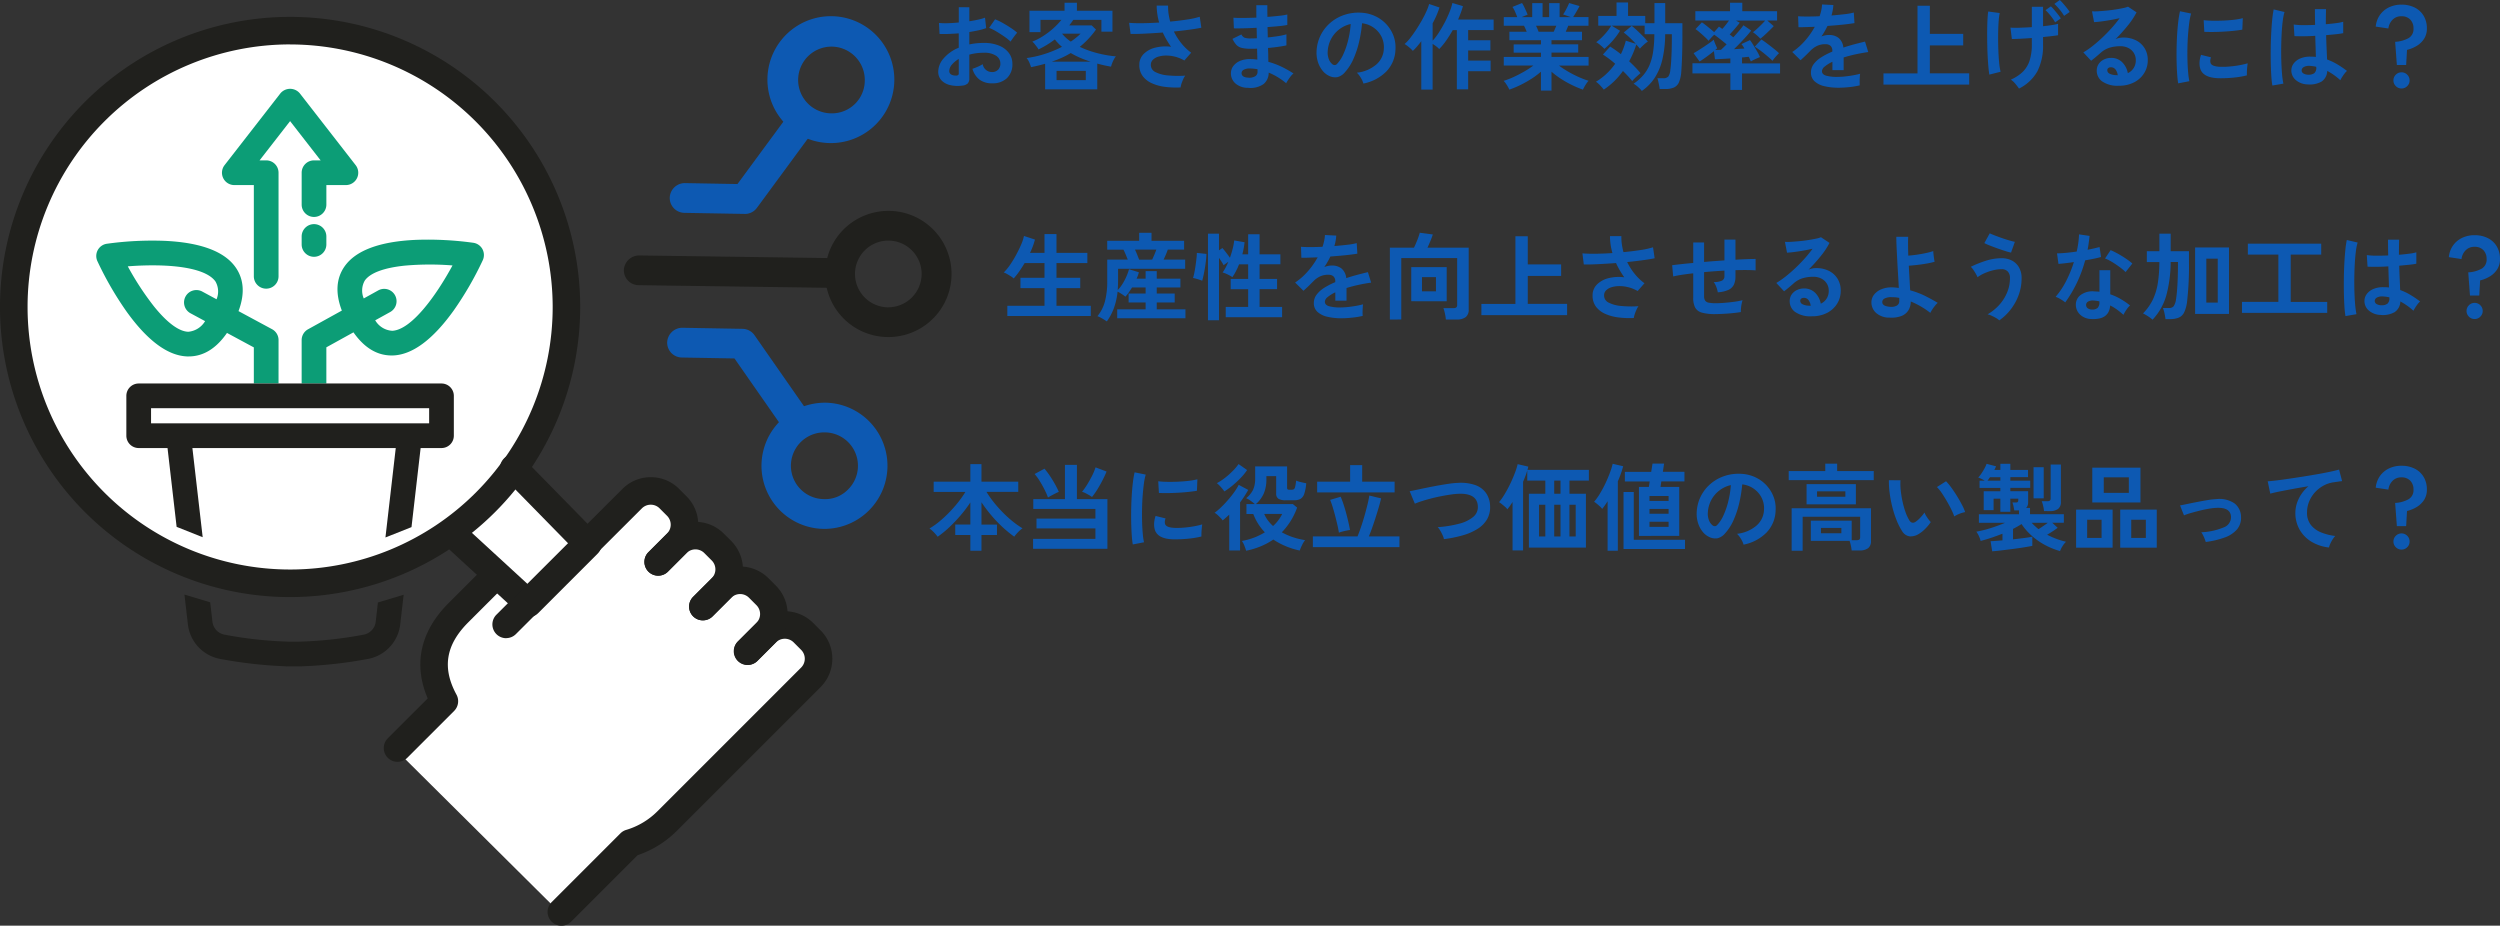
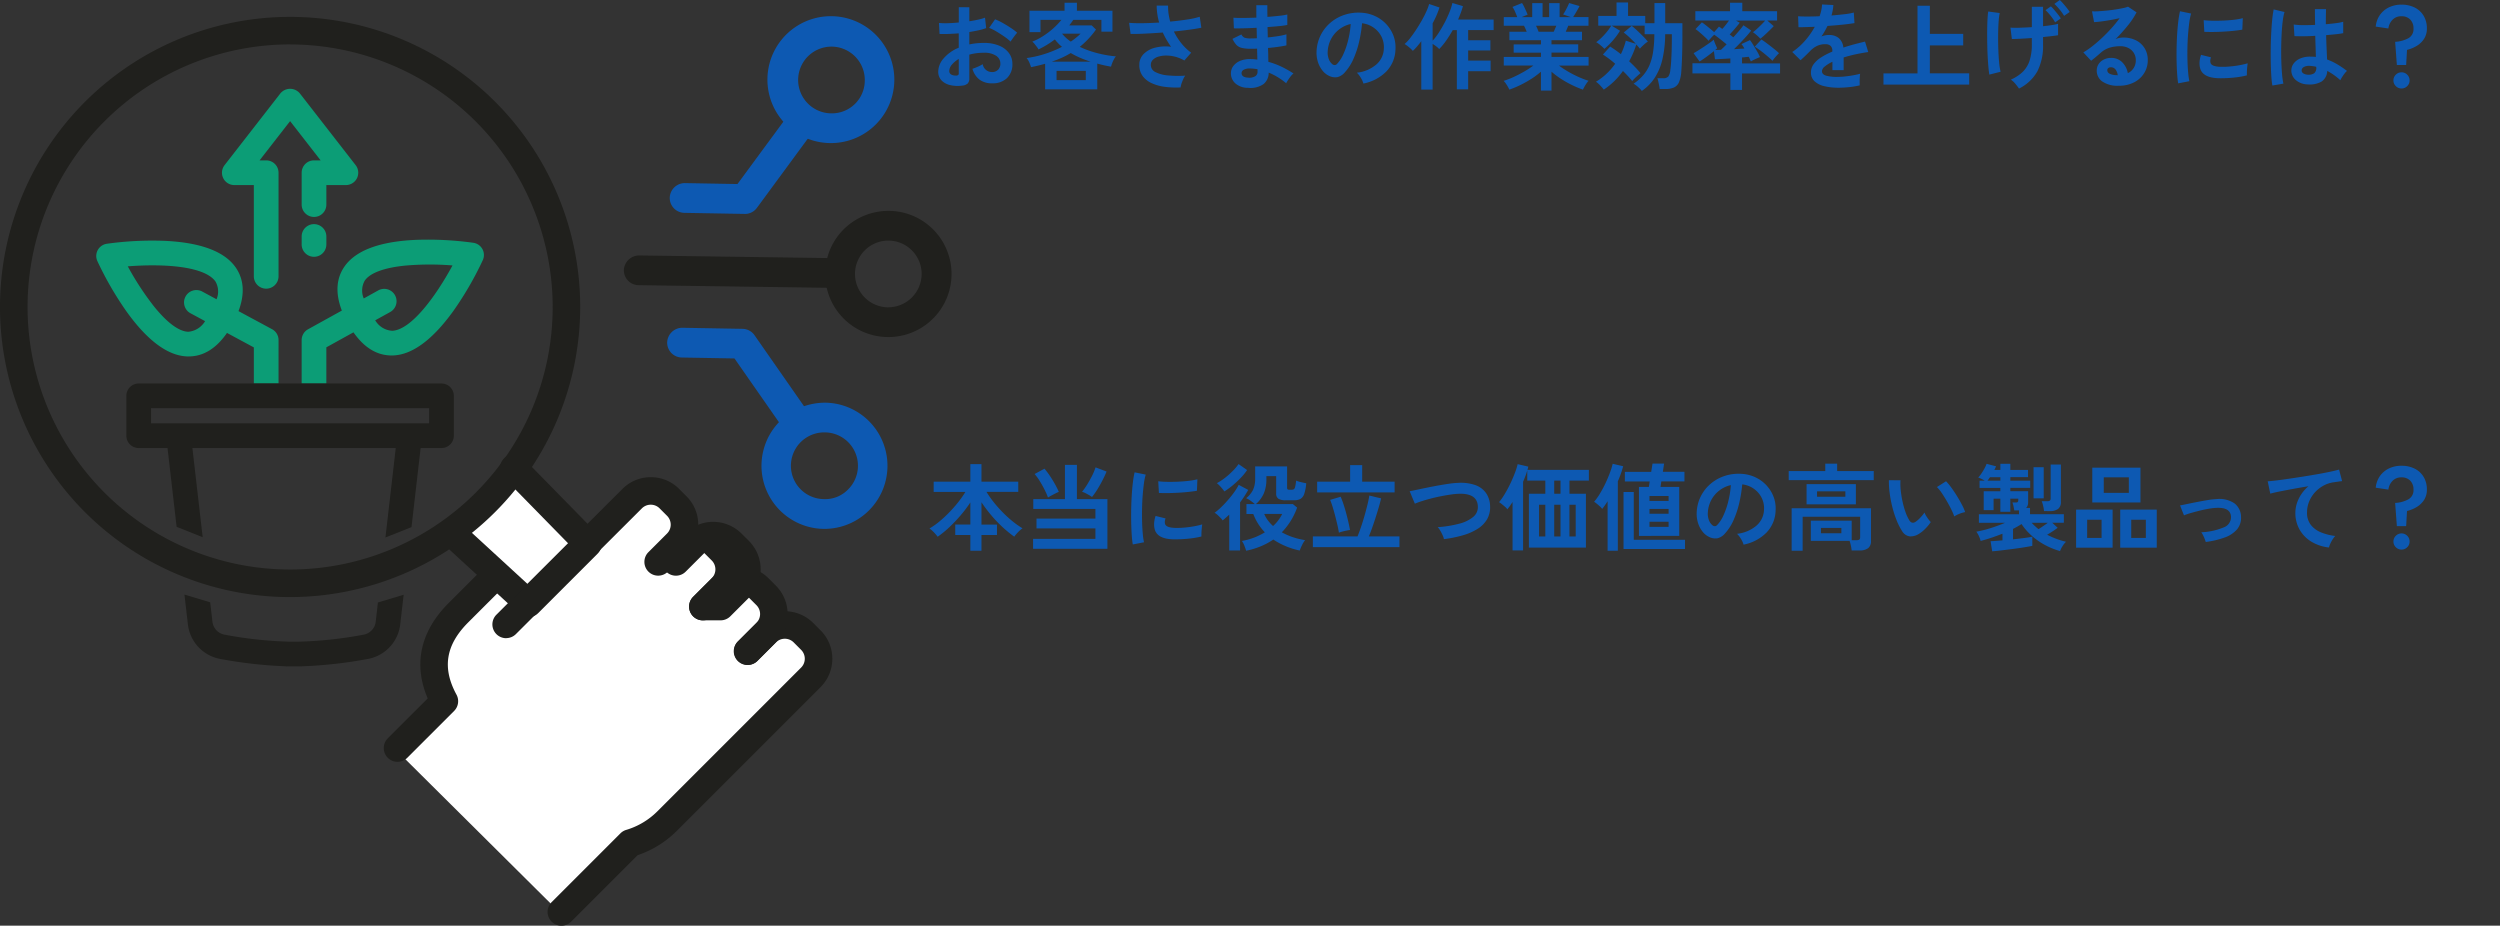
<svg xmlns="http://www.w3.org/2000/svg" width="341.971" height="126.622" viewBox="0 0 341.971 126.622">
  <rect x="0" y="0" width="341.971" height="126.622" fill="#333333" stroke="none" />
  <defs>
    <clipPath id="clip-path">
      <rect id="長方形_8526" data-name="長方形 8526" width="44.801" height="70.034" fill="none" />
    </clipPath>
  </defs>
  <g id="グループ_8330" data-name="グループ 8330" transform="translate(-15 -4238.229)">
    <path id="パス_57994" data-name="パス 57994" d="M4.615.4a4.443,4.443,0,0,1-1.7-.085A2.313,2.313,0,0,1,1.755-.351a1.7,1.7,0,0,1-.416-1.17,2.812,2.812,0,0,1,.748-1.814A5.379,5.379,0,0,1,4.147-4.784V-6.747q-.715.052-1.385.078t-1.242,0l-.078-1.5a9.38,9.38,0,0,0,1.209.033q.715-.019,1.5-.1v-2.093l1.443.013V-8.4q.65-.1,1.216-.227a6.243,6.243,0,0,0,.93-.267l.156,1.43a7.807,7.807,0,0,1-1.053.3q-.6.13-1.248.234v1.7a8.029,8.029,0,0,1,.949-.156,9.812,9.812,0,0,1,1.027-.052,5.294,5.294,0,0,1,2.126.384,3.1,3.1,0,0,1,1.332,1.027,2.451,2.451,0,0,1,.455,1.45,2.576,2.576,0,0,1-.754,1.963,2.8,2.8,0,0,1-2.041.7A2.769,2.769,0,0,1,7-.41,2.767,2.767,0,0,1,6.019-1.9a6.781,6.781,0,0,0,.728-.28,4.265,4.265,0,0,0,.676-.357A1.273,1.273,0,0,0,8.671-1.456a1.113,1.113,0,0,0,.871-.331,1.187,1.187,0,0,0,.3-.826,1.272,1.272,0,0,0-.572-1.059,2.878,2.878,0,0,0-1.716-.422,7.209,7.209,0,0,0-1.963.26V-.6a.985.985,0,0,1-.221.708A1.246,1.246,0,0,1,4.615.4Zm6.617-6.019a6.273,6.273,0,0,0-.845-.682Q9.854-6.669,9.3-7a6.7,6.7,0,0,0-1-.5l.819-1.17a8.336,8.336,0,0,1,1.027.494q.559.312,1.092.663a7.768,7.768,0,0,1,.9.676q-.13.143-.319.39t-.351.481Q11.3-5.733,11.232-5.616ZM3.679-.975a.667.667,0,0,0,.358-.052.248.248,0,0,0,.111-.234V-3.25a3.685,3.685,0,0,0-.949.793,1.357,1.357,0,0,0-.351.858.522.522,0,0,0,.221.455A1.111,1.111,0,0,0,3.679-.975ZM15.964.91v-3.5q-.455.13-.943.247t-.981.221q-.091-.286-.24-.637a2.369,2.369,0,0,0-.371-.611,14.166,14.166,0,0,0,2.516-.572,15.312,15.312,0,0,0,2.32-.962,6.345,6.345,0,0,1-.975-1.014A12.747,12.747,0,0,1,15.054-4.55a2.389,2.389,0,0,0-.214-.332q-.15-.2-.319-.41a2.279,2.279,0,0,0-.312-.325,8.543,8.543,0,0,0,1.541-.8,10.939,10.939,0,0,0,1.378-1.06,9.233,9.233,0,0,0,1.059-1.118h-2.86v1.677H13.819V-9.841h4.8v-1.092h1.69v1.092h4.862v2.86H23.66V-8.593H19.812q-.13.2-.267.384t-.28.371h3.068l.585.572A11.894,11.894,0,0,1,20.7-4.9a13.583,13.583,0,0,0,2.425.865,15.393,15.393,0,0,0,2.515.435,2.016,2.016,0,0,0-.267.4,4.452,4.452,0,0,0-.24.526,4.325,4.325,0,0,0-.156.481q-.468-.078-.936-.182t-.949-.234V.91Zm1.56-1.261h4V-1.612h-4Zm-.663-2.522h5.33a14.7,14.7,0,0,1-1.4-.514,11.171,11.171,0,0,1-1.326-.67,11.375,11.375,0,0,1-1.248.657A14.351,14.351,0,0,1,16.861-2.873Zm2.613-2.743q.377-.26.715-.533a7.91,7.91,0,0,0,.624-.559H18.278A5.614,5.614,0,0,0,19.474-5.616ZM34.489.65A12.156,12.156,0,0,1,32.37.572,6.2,6.2,0,0,1,30.563.078,3.188,3.188,0,0,1,29.309-.9a2.48,2.48,0,0,1-.462-1.528,2.058,2.058,0,0,1,.585-1.488,3.345,3.345,0,0,1,1.573-.871,5.731,5.731,0,0,1,2.184-.124q-.325-.455-.611-.943a10.525,10.525,0,0,1-.52-1.007q-1.248.091-2.418.149t-1.989.045l-.2-1.521q.715.065,1.814.052t2.294-.091a8.5,8.5,0,0,1-.338-2.314h1.56a6.7,6.7,0,0,0,.065,1.1,9.087,9.087,0,0,0,.221,1.085q1.248-.117,2.334-.286a10.986,10.986,0,0,0,1.709-.377l.221,1.5q-.611.13-1.605.266t-2.152.254a8.542,8.542,0,0,0,.995,1.579,7.074,7.074,0,0,0,1.371,1.319l-.936,1.066A4.986,4.986,0,0,0,32.6-3.711a3.8,3.8,0,0,0-1.1.136,1.829,1.829,0,0,0-.787.429.959.959,0,0,0-.292.715,1.073,1.073,0,0,0,.63.981,4.561,4.561,0,0,0,1.7.455,14.683,14.683,0,0,0,2.372.032,2.748,2.748,0,0,0-.279.5,6.177,6.177,0,0,0-.234.6A2.818,2.818,0,0,0,34.489.65Zm9.2.052A2.553,2.553,0,0,1,41.977.091a1.822,1.822,0,0,1-.6-1.417,1.631,1.631,0,0,1,.364-1,2.285,2.285,0,0,1,.975-.689,3.448,3.448,0,0,1,1.443-.208q.221,0,.423.02t.41.046l-.039-1.5q-.221.013-.448.013h-.449a4.824,4.824,0,0,1-1.229-.123,1.467,1.467,0,0,1-.715-.416,3.611,3.611,0,0,1-.527-.812L42.809-6.6a.884.884,0,0,0,.429.448,2.554,2.554,0,0,0,.845.1q.2,0,.41-.007t.436-.019q-.013-.351-.02-.715t-.02-.715q-.949.052-1.794.071t-1.313.006l-.065-1.456q.455.039,1.313.033T44.863-8.9q-.013-.468-.013-.9V-10.6h1.508v.754q0,.4.013.845.884-.065,1.625-.149a8.694,8.694,0,0,0,1.092-.176v1.43A9.919,9.919,0,0,1,48-7.741q-.734.072-1.618.137.013.351.02.708t.02.708q.767-.078,1.456-.188a7.653,7.653,0,0,0,1.092-.24V-5.1q-.481.1-1.138.195t-1.384.156q.026.52.032,1t.02.9a10.351,10.351,0,0,1,1.82.676,14.4,14.4,0,0,1,1.612.91,2.26,2.26,0,0,0-.37.383q-.2.254-.37.514a4.7,4.7,0,0,0-.26.442A8.94,8.94,0,0,0,46.54-1.378,1.986,1.986,0,0,1,45.857.176,3.111,3.111,0,0,1,43.693.7Zm.052-1.391a1.564,1.564,0,0,0,.975-.2.693.693,0,0,0,.3-.585v-.364q-.273-.052-.54-.078t-.527-.026a1.559,1.559,0,0,0-.832.182.523.523,0,0,0-.286.442Q42.835-.728,43.745-.689ZM59.5.117a2.5,2.5,0,0,0-.195-.494,4.238,4.238,0,0,0-.332-.553,2.8,2.8,0,0,0-.37-.435,4.891,4.891,0,0,0,2.71-1.164,3,3,0,0,0,.981-2.1,3.2,3.2,0,0,0-.351-1.716,3.354,3.354,0,0,0-1.1-1.222,3.349,3.349,0,0,0-1.528-.559,18.23,18.23,0,0,1-.39,2.47,12.936,12.936,0,0,1-.773,2.366,6.824,6.824,0,0,1-1.19,1.872,1.97,1.97,0,0,1-1.034.663A1.854,1.854,0,0,1,54.873-.9a2.529,2.529,0,0,1-.962-.741,3.583,3.583,0,0,1-.637-1.2,4.2,4.2,0,0,1-.182-1.488,5.421,5.421,0,0,1,.559-2.165,5.44,5.44,0,0,1,1.326-1.7,5.691,5.691,0,0,1,1.911-1.079,6.118,6.118,0,0,1,2.3-.3,5.174,5.174,0,0,1,1.859.442,4.848,4.848,0,0,1,1.528,1.073,4.839,4.839,0,0,1,1.014,1.58,4.5,4.5,0,0,1,.292,1.963,4.483,4.483,0,0,1-1.248,2.984A6.055,6.055,0,0,1,59.5.117ZM55.276-2.509a.5.5,0,0,0,.3.1.449.449,0,0,0,.312-.156,4.588,4.588,0,0,0,.864-1.326,10.779,10.779,0,0,0,.663-1.937,12.885,12.885,0,0,0,.344-2.2,4.011,4.011,0,0,0-1.592.754,4.026,4.026,0,0,0-1.1,1.319,4.13,4.13,0,0,0-.455,1.7,2.449,2.449,0,0,0,.163,1.059A1.6,1.6,0,0,0,55.276-2.509ZM67.418.949v-6.63q-.286.39-.578.728a6.981,6.981,0,0,1-.578.6,5.142,5.142,0,0,0-.533-.507,4.167,4.167,0,0,0-.6-.429A5.324,5.324,0,0,0,65.9-6.11q.41-.52.819-1.15T67.5-8.541q.364-.65.624-1.235a6.577,6.577,0,0,0,.364-.988l1.417.481a12.521,12.521,0,0,1-.936,2.158v2.379a7.677,7.677,0,0,0,.858-1.125q.429-.67.813-1.4A15.113,15.113,0,0,0,71.292-9.7a7.339,7.339,0,0,0,.377-1.2l1.443.429q-.117.442-.286.9t-.377.929h4.862v1.443H73.827V-5.8h3.042v1.391H73.827v1.391H76.9v1.443H73.827V.91H72.28v-8.1h-.559q-.429.754-.9,1.43A8.71,8.71,0,0,1,69.862-4.6a2.493,2.493,0,0,0-.39-.358,5.5,5.5,0,0,0-.507-.344V.949Zm16.367.13V-1.508a10.363,10.363,0,0,1-1.32.988,15.187,15.187,0,0,1-1.508.845,12.889,12.889,0,0,1-1.5.624,3.587,3.587,0,0,0-.195-.384q-.13-.227-.286-.455a2.056,2.056,0,0,0-.3-.358,11.3,11.3,0,0,0,1.365-.527q.728-.332,1.437-.741a13.135,13.135,0,0,0,1.268-.826H78.7V-3.523h5.083v-.585H80.054V-5.239h3.731v-.572H79.469V-6.968h2.366q-.091-.221-.182-.436a2.873,2.873,0,0,0-.195-.383H78.7V-8.97h1.846q-.13-.338-.305-.741a3.385,3.385,0,0,0-.357-.65l1.313-.533a4.424,4.424,0,0,1,.28.5q.149.305.28.6t.208.487l-.819.338h1.443v-1.911h1.417V-8.97h.9v-1.911h1.43V-8.97h1.534l-1.053-.364a5.075,5.075,0,0,0,.293-.474q.162-.293.312-.6a5.045,5.045,0,0,0,.215-.488l1.43.416q-.117.221-.286.52t-.331.565q-.163.266-.267.422h2.106v1.183H87.516q-.169.442-.338.819H89.4v1.157H85.228v.572h3.653v1.131H85.228v.585H90.3V-2.34H86.242a13.552,13.552,0,0,0,1.261.826,14.857,14.857,0,0,0,1.43.735A11.963,11.963,0,0,0,90.3-.26,2.56,2.56,0,0,0,90.012.1q-.156.228-.286.462a4.04,4.04,0,0,0-.195.39A13.711,13.711,0,0,1,88.049.331a14.122,14.122,0,0,1-1.495-.839A11.464,11.464,0,0,1,85.228-1.5V1.079ZM83.46-6.968h2.067q.091-.182.182-.4t.182-.422H83.109q.1.208.195.429T83.46-6.968Zm14.118,8.1A2.242,2.242,0,0,0,97.272.78q-.2-.195-.423-.37a2.374,2.374,0,0,0-.4-.266,6.8,6.8,0,0,0,1.32-1.157,5.27,5.27,0,0,0,.871-1.41,7.613,7.613,0,0,0,.488-1.813,17.213,17.213,0,0,0,.169-2.392H97.968V-7.8H93.457l1.144.7a10.339,10.339,0,0,1-.962,1.307,9.04,9.04,0,0,1-1.183,1.163,4.543,4.543,0,0,0-.514-.481,4.024,4.024,0,0,0-.6-.429,6.431,6.431,0,0,0,.761-.65,9.431,9.431,0,0,0,.741-.819,6.221,6.221,0,0,0,.552-.793H91.624V-9.126h2.5v-1.846h1.573v1.846h2.353v.988h1.261v-2.756h1.469v2.756h2.353V-6.4q0,1.534-.046,2.834t-.11,2.08a4.44,4.44,0,0,1-.312,1.423,1.387,1.387,0,0,1-.689.721,2.9,2.9,0,0,1-1.2.208h-.754Q100,.624,99.938.325t-.117-.553a2.788,2.788,0,0,0-.111-.383h.793a.86.86,0,0,0,.709-.24,1.838,1.838,0,0,0,.266-.864q.065-.429.111-1.112t.072-1.527q.026-.845.026-1.755v-.52h-.91a15.492,15.492,0,0,1-.39,3.477,7.89,7.89,0,0,1-1.06,2.516A6.587,6.587,0,0,1,97.578,1.131Zm-5.2-.182A5.488,5.488,0,0,0,91.9.39a3.544,3.544,0,0,0-.592-.52,8.147,8.147,0,0,0,1.43-1.079,9.1,9.1,0,0,0,1.2-1.378,13.889,13.889,0,0,0-1.677-1.261l.988-1.092q.338.208.715.475t.754.565a9.849,9.849,0,0,0,.39-.917,9.168,9.168,0,0,0,.286-.929l1.365.429q-.377-.416-.826-.839a10.341,10.341,0,0,0-.826-.708l1.092-.91q.351.273.767.663t.806.786a9.049,9.049,0,0,1,.637.708,3.584,3.584,0,0,0-.559.429q-.3.273-.533.533-.195-.247-.494-.572a11.582,11.582,0,0,1-.429,1.177q-.247.578-.546,1.125.455.416.852.832t.7.793q-.234.195-.585.514a4.895,4.895,0,0,0-.546.565A16.021,16.021,0,0,0,95-1.6,9.906,9.906,0,0,1,92.378.949Zm17.316.039V-1.274h-5.187V-2.652h5.187v-.663l-1.235.072q-.572.033-.871.045l-.143-1.118q-.468.377-1.027.786t-.936.63l-.819-1.131q.234-.13.6-.358t.78-.5q.41-.273.78-.533t.6-.455a3.389,3.389,0,0,0,.13.39q.091.234.189.449t.149.332a2.546,2.546,0,0,1-.273.234q.156,0,.357-.006t.436-.019q.156-.143.351-.332t.416-.41q-.377-.325-.858-.7t-.832-.624a4.693,4.693,0,0,0-.416.416q-.221.247-.364.416a6.589,6.589,0,0,0-.553-.565q-.332-.306-.656-.585a6.755,6.755,0,0,0-.572-.449l.871-.923q.221.143.52.377t.611.494q.312.26.546.468l.663-.754q.1.065.214.143l.241.169q.208-.221.455-.533t.455-.611h-4.6V-9.776h4.745v-1.157h1.677v1.157h4.758V-8.5h-1.339l.884.767q-.221.234-.552.559t-.67.637q-.338.312-.611.52a5.191,5.191,0,0,0-.488-.475,4.828,4.828,0,0,0-.526-.41,6.322,6.322,0,0,0,.552-.461q.319-.292.624-.6t.5-.533h-4l.52.3q-.156.2-.4.494t-.507.591q-.26.293-.468.514.143.1.267.208t.228.182q.455-.494.839-.949t.552-.7l1.053.728q-.234.312-.624.748t-.845.91q-.455.474-.884.891l.754-.052q.364-.026.676-.039-.1-.182-.208-.344a2.254,2.254,0,0,0-.2-.266l1.17-.546a7.61,7.61,0,0,1,.448.669q.266.435.527.884a6.152,6.152,0,0,1,.39.773q-.143.052-.39.163t-.488.227a2.83,2.83,0,0,0-.37.208q-.052-.117-.123-.286t-.162-.351q-.182.013-.423.039l-.5.052v.806h5.2v1.378h-5.2V.988Zm5.759-3.978a6.5,6.5,0,0,0-.475-.448q-.306-.266-.657-.553t-.7-.533q-.345-.247-.591-.4l.91-.988q.377.247.845.6t.9.7a8.484,8.484,0,0,1,.663.578q-.182.169-.468.494A4.933,4.933,0,0,0,115.453-2.99ZM124.488.689a8.182,8.182,0,0,1-1.924-.208,2.962,2.962,0,0,1-1.352-.669,1.586,1.586,0,0,1-.494-1.216,1.878,1.878,0,0,1,.377-1.138,3.8,3.8,0,0,1,1.04-.936,9.8,9.8,0,0,1,1.508-.773v-.1a.881.881,0,0,0-.228-.669.913.913,0,0,0-.578-.24,2.685,2.685,0,0,0-1.144.169,3.067,3.067,0,0,0-1.079.754q-.156.156-.4.4t-.494.474q-.247.234-.429.39L118.157-4.2a8.642,8.642,0,0,0,1.716-1.508,10.458,10.458,0,0,0,1.365-1.937l-1.326.045q-.6.02-.9.007l-.052-1.495q.442.039,1.229.039t1.71-.039a5.835,5.835,0,0,0,.338-1.612l1.547.078a6.238,6.238,0,0,1-.26,1.43q.962-.078,1.787-.175a8.153,8.153,0,0,0,1.268-.227l.091,1.443q-.364.065-.949.136t-1.294.137q-.708.065-1.449.117-.169.364-.384.735t-.448.708a2.814,2.814,0,0,1,1.053-.208,2.065,2.065,0,0,1,1.293.4,1.924,1.924,0,0,1,.657,1.326q.728-.247,1.489-.449t1.476-.371l.442,1.43q-.91.13-1.768.318t-1.6.423v1.729h-1.534V-2.86a4.859,4.859,0,0,0-1.04.643.893.893,0,0,0-.39.631q0,.442.533.617a5.573,5.573,0,0,0,1.625.176,9.535,9.535,0,0,0,.994-.058q.552-.059,1.1-.156t.969-.214q-.026.169-.046.488t-.02.63q0,.312.013.468a10.894,10.894,0,0,1-1.43.24A14.036,14.036,0,0,1,124.488.689ZM130.637.26V-1.274h4.654V-10.53h1.69v3.848h4.563V-5.1h-4.563v3.822h5.382V.26Zm18.538.546q-.234-.338-.507-.669a2.717,2.717,0,0,0-.611-.553,5.564,5.564,0,0,0,1.618-1.053A3.785,3.785,0,0,0,150.618-3a7.015,7.015,0,0,0,.312-2.242V-6.11q-.858.065-1.605.1t-1.124.039l-.195-1.56a11.45,11.45,0,0,0,1.261.013q.793-.026,1.664-.078v-2.782h1.534v2.652q.65-.065,1.189-.15a7.829,7.829,0,0,0,.865-.175v1.56q-.3.052-.845.117t-1.209.13v1a7.737,7.737,0,0,1-.773,3.685A5.85,5.85,0,0,1,149.175.806Zm-4.056-1.911q-.078-.455-.137-1.138t-.1-1.5q-.039-.819-.052-1.69t-.006-1.69q.006-.819.039-1.495t.1-1.118l1.573.208a9.563,9.563,0,0,0-.156,1.306q-.052.812-.059,1.774t.026,1.917q.033.956.11,1.755a9.57,9.57,0,0,0,.2,1.28Zm9-7.15a6.857,6.857,0,0,0-.618-.9,6.821,6.821,0,0,0-.7-.767l.741-.52a5.964,5.964,0,0,1,.449.481q.266.312.52.63a4.9,4.9,0,0,1,.383.539Zm1.222-.884a6,6,0,0,0-.624-.884,7.873,7.873,0,0,0-.7-.754l.741-.533a6.494,6.494,0,0,1,.449.474q.266.306.52.624a4.9,4.9,0,0,1,.383.54ZM162.851.416a3.667,3.667,0,0,1-2.3-.592,1.793,1.793,0,0,1-.741-1.449,1.613,1.613,0,0,1,.273-.949,1.833,1.833,0,0,1,.715-.6,2.145,2.145,0,0,1,.949-.215,2.088,2.088,0,0,1,1.553.6,2.8,2.8,0,0,1,.76,1.482,1.879,1.879,0,0,0,.786-.676,1.913,1.913,0,0,0,.306-1.092,1.844,1.844,0,0,0-.26-.975,1.864,1.864,0,0,0-.734-.682,2.3,2.3,0,0,0-1.1-.254,4.939,4.939,0,0,0-1.515.208,3.286,3.286,0,0,0-1.163.663q-.234.208-.617.533T159.042-3l-1.066-1.144a10.821,10.821,0,0,0,1.248-.858q.663-.52,1.339-1.157t1.287-1.319a16.933,16.933,0,0,0,1.092-1.346q-.559.13-1.215.247t-1.261.195q-.6.078-1.02.1l-.286-1.482a6.671,6.671,0,0,0,.878-.007q.526-.032,1.137-.091t1.189-.15q.578-.091,1.04-.188a3.328,3.328,0,0,0,.682-.2l1.17.78a10.5,10.5,0,0,1-1.215,1.826,23.6,23.6,0,0,1-1.658,1.839,2.279,2.279,0,0,1,.494-.162,2.54,2.54,0,0,1,.533-.058,3.828,3.828,0,0,1,1.781.39A2.907,2.907,0,0,1,166.367-4.7a3.056,3.056,0,0,1,.423,1.618,3.309,3.309,0,0,1-.487,1.768,3.481,3.481,0,0,1-1.372,1.261A4.385,4.385,0,0,1,162.851.416Zm-.169-1.43a1.566,1.566,0,0,0-.306-.793.77.77,0,0,0-.63-.3.581.581,0,0,0-.351.1.361.361,0,0,0-.143.312.53.53,0,0,0,.292.455,2.107,2.107,0,0,0,.982.208.245.245,0,0,0,.078.013ZM170.95.091q-.091-.533-.143-1.307t-.072-1.69q-.02-.917,0-1.891t.078-1.9q.058-.929.156-1.722a13.179,13.179,0,0,1,.228-1.352l1.521.312a8.111,8.111,0,0,0-.247,1.215q-.1.748-.169,1.638t-.085,1.826q-.02.936.007,1.82t.091,1.6a8.659,8.659,0,0,0,.169,1.157Zm5.525-.7q-2.249-.065-2.548-1.469a2.812,2.812,0,0,1-.052-.78,3.855,3.855,0,0,1,.2-.949l1.365.338a1.437,1.437,0,0,0-.1.442,1,1,0,0,0,.046.351q.169.468,1.378.507a11.516,11.516,0,0,0,1.255-.046q.67-.058,1.313-.175a10.714,10.714,0,0,0,1.124-.26q-.026.182-.059.494t-.046.63q-.013.318,0,.526a11.112,11.112,0,0,1-1.307.247q-.7.091-1.365.123T176.475-.611Zm-1.95-6.344-.091-1.6a11.018,11.018,0,0,0,1.209.078q.715.013,1.488-.02t1.482-.117a8.072,8.072,0,0,0,1.176-.215l-.065,1.573q-.52.091-1.209.163t-1.424.11q-.735.039-1.4.045T174.525-6.955ZM188.656.234a2.554,2.554,0,0,1-1.625-.6,1.7,1.7,0,0,1-.6-1.352,1.584,1.584,0,0,1,.325-.916,2.151,2.151,0,0,1,.884-.676,3.352,3.352,0,0,1,1.365-.253,7.338,7.338,0,0,1,.78.039q-.013-.572-.039-1.3T189.7-6.409q-.806.052-1.56.058t-1.287-.019l-.1-1.586a8.691,8.691,0,0,0,1.268.084q.787.006,1.658-.032-.013-.52-.02-1.06t-.007-1.1h1.521q-.013.494-.02,1.014t-.006,1.053q.78-.065,1.417-.149a5.938,5.938,0,0,0,.962-.188v1.56a9.788,9.788,0,0,1-.988.143q-.624.065-1.352.13.026.949.065,1.813t.065,1.515a7.975,7.975,0,0,1,1.4.663,14.257,14.257,0,0,1,1.326.9,2.319,2.319,0,0,0-.331.357,5.326,5.326,0,0,0-.344.494,4.216,4.216,0,0,0-.234.423,8.536,8.536,0,0,0-1.794-1.274,1.791,1.791,0,0,1-.786,1.462A3.267,3.267,0,0,1,188.656.234ZM183.833.39a12.1,12.1,0,0,1-.143-1.307q-.052-.8-.072-1.781t-.007-2.028q.013-1.046.065-2.048t.137-1.846a13.689,13.689,0,0,1,.2-1.4l1.482.351a7.3,7.3,0,0,0-.24,1.222q-.1.767-.15,1.71T185.042-4.8q-.013,1,.019,1.943t.1,1.723A10.9,10.9,0,0,0,185.341.13Zm4.94-1.482a1.257,1.257,0,0,0,.8-.215.947.947,0,0,0,.267-.773v-.091a5.264,5.264,0,0,0-.923-.13,1.458,1.458,0,0,0-.773.156.534.534,0,0,0-.305.442.479.479,0,0,0,.247.442A1.248,1.248,0,0,0,188.773-1.092Zm12.09-1.326-.234-3.172a4.238,4.238,0,0,0,1.846-.513,1.421,1.421,0,0,0,.663-1.306,1.679,1.679,0,0,0-.442-1.222,1.59,1.59,0,0,0-1.2-.455,1.64,1.64,0,0,0-1.222.474,2.079,2.079,0,0,0-.572,1.2l-1.729-.26a3.3,3.3,0,0,1,.559-1.573,3.177,3.177,0,0,1,1.235-1.053,3.868,3.868,0,0,1,1.729-.377,3.96,3.96,0,0,1,1.794.39,2.961,2.961,0,0,1,1.229,1.124,3.29,3.29,0,0,1,.449,1.749,2.557,2.557,0,0,1-.358,1.371,3.039,3.039,0,0,1-.968.969,4.67,4.67,0,0,1-1.391.585l-.117,2.067ZM201.5.793a1.064,1.064,0,0,1-.78-.325,1.064,1.064,0,0,1-.325-.78,1.064,1.064,0,0,1,.325-.78,1.064,1.064,0,0,1,.78-.325,1.064,1.064,0,0,1,.78.325,1.064,1.064,0,0,1,.325.78,1.064,1.064,0,0,1-.325.78A1.064,1.064,0,0,1,201.5.793Z" transform="translate(142 4249.539)" fill="#0d59b2" />
-     <path id="パス_57995" data-name="パス 57995" d="M.793.377V-1.014H5.876V-3.432H2.587V-4.849H5.876V-6.864H3.159q-.364.611-.747,1.157a9.956,9.956,0,0,1-.747.949A2.342,2.342,0,0,0,1.28-5.05q-.253-.162-.52-.312A2.764,2.764,0,0,0,.3-5.577a6.277,6.277,0,0,0,.813-.969A14.175,14.175,0,0,0,1.95-7.9q.4-.735.708-1.436a6.1,6.1,0,0,0,.41-1.235l1.5.494a9.379,9.379,0,0,1-.676,1.82H5.876v-2.574H7.514v2.574h4.225v1.391H7.514v2.015h3.25v1.417H7.514v2.418h4.693V.377ZM14.4,1.118q-.286-.195-.618-.39A4.523,4.523,0,0,0,13.117.4a5.285,5.285,0,0,0,1.021-2,10.751,10.751,0,0,0,.319-2.828V-7.332h2.808q-.13-.338-.286-.708t-.3-.657H14.456V-9.906h4.368V-11h1.69v1.092h4.459V-8.7H22.737q-.1.3-.253.663t-.318.7h2.951v1.261H15.938V-4.42q0,.325-.013.644t-.039.617a5.139,5.139,0,0,0,.67-.871,7.883,7.883,0,0,0,.533-1.02,6.958,6.958,0,0,0,.344-.969l1.352.416q-.052.208-.13.429a4.754,4.754,0,0,1-.182.442h1.235V-5.759h1.521v1.027h3.237v1.209H21.229v.832h2.457v1.222H21.229v.936h3.926V.689H15.821V-.533h3.887v-.936H17.381V-2.691h2.327v-.832H17.849q-.208.338-.429.656a5.885,5.885,0,0,1-.481.6,6.069,6.069,0,0,0-.507-.364,5.7,5.7,0,0,0-.559-.325,9.729,9.729,0,0,1-.481,2.19A7.433,7.433,0,0,1,14.4,1.118Zm4.42-8.45H20.6q.143-.3.3-.669t.273-.7H18.252q.156.325.305.7T18.824-7.332ZM28.236.962V-10.881h1.508v2.275l.468-.312q.221.247.52.637t.507.689q.221-.611.377-1.229a7.879,7.879,0,0,0,.208-1.137l1.417.247q-.039.4-.117.819t-.182.832h.793V-10.8h1.56V-8.06h2.847v1.365H35.295v2h2.392v1.4H35.295V-.858h3.081v1.4H30.667v-1.4h3.068V-3.289H31.343v-1.4h2.392v-2H32.487a8.544,8.544,0,0,1-.91,1.755,3.043,3.043,0,0,0-.4-.247q-.247-.13-.5-.24a2.369,2.369,0,0,0-.436-.149,7.489,7.489,0,0,0,.78-1.469l-.65.468q-.1-.208-.273-.475t-.351-.526V.962Zm-.793-5.408a3.778,3.778,0,0,0-.384-.143q-.241-.078-.481-.143t-.384-.091a7.251,7.251,0,0,0,.182-.734q.091-.449.162-.956t.124-.969a7.115,7.115,0,0,0,.052-.773l1.313.143q-.013.442-.078.995t-.156,1.086q-.091.533-.189.962T27.443-4.446ZM46.488.689A8.182,8.182,0,0,1,44.564.481a2.962,2.962,0,0,1-1.352-.669A1.586,1.586,0,0,1,42.718-1.4,1.878,1.878,0,0,1,43.1-2.542a3.8,3.8,0,0,1,1.04-.936,9.8,9.8,0,0,1,1.508-.773v-.1a.881.881,0,0,0-.227-.669.913.913,0,0,0-.579-.24,2.685,2.685,0,0,0-1.144.169,3.066,3.066,0,0,0-1.079.754q-.156.156-.4.4t-.494.474q-.247.234-.429.39L40.157-4.2a8.643,8.643,0,0,0,1.716-1.508,10.458,10.458,0,0,0,1.365-1.937L41.912-7.6q-.6.02-.9.007l-.052-1.495q.442.039,1.229.039T43.9-9.087a5.835,5.835,0,0,0,.338-1.612l1.547.078a6.238,6.238,0,0,1-.26,1.43q.962-.078,1.787-.175a8.153,8.153,0,0,0,1.268-.227l.091,1.443q-.364.065-.949.136t-1.293.137q-.708.065-1.45.117-.169.364-.383.735t-.449.708A2.814,2.814,0,0,1,45.2-6.526a2.065,2.065,0,0,1,1.293.4A1.924,1.924,0,0,1,47.151-4.8q.728-.247,1.488-.449t1.475-.371l.442,1.43q-.91.13-1.768.318t-1.6.423v1.729H45.656V-2.86a4.859,4.859,0,0,0-1.04.643.893.893,0,0,0-.39.631q0,.442.533.617a5.573,5.573,0,0,0,1.625.176,9.535,9.535,0,0,0,.995-.058q.552-.059,1.1-.156t.969-.214q-.026.169-.045.488t-.02.63q0,.312.013.468A10.894,10.894,0,0,1,47.97.6,14.036,14.036,0,0,1,46.488.689Zm6.63.169V-8.97h3.3q.221-.455.455-1.047a8.747,8.747,0,0,0,.338-.994l1.781.234q-.1.338-.312.852t-.416.955H63.9V-.52a1.264,1.264,0,0,1-.41,1.053,2,2,0,0,1-1.255.325H60.775A4.488,4.488,0,0,0,60.71.345q-.052-.293-.123-.579a3.164,3.164,0,0,0-.15-.468h1.378a.645.645,0,0,0,.39-.091.426.426,0,0,0,.117-.351v-6.4H54.678v8.4Zm2.925-2.5V-6.305h4.849v4.667ZM57.512-3h1.911V-4.94H57.512ZM65.637.26V-1.274h4.654V-10.53h1.69v3.848h4.563V-5.1H71.981v3.822h5.382V.26ZM86.489.65A12.156,12.156,0,0,1,84.37.572,6.2,6.2,0,0,1,82.563.078,3.188,3.188,0,0,1,81.309-.9a2.48,2.48,0,0,1-.462-1.528,2.058,2.058,0,0,1,.585-1.488A3.345,3.345,0,0,1,83-4.79a5.731,5.731,0,0,1,2.184-.124q-.325-.455-.611-.943a10.524,10.524,0,0,1-.52-1.007q-1.248.091-2.418.149t-1.989.045L79.456-8.19q.715.065,1.813.052t2.295-.091a8.5,8.5,0,0,1-.338-2.314h1.56a6.705,6.705,0,0,0,.065,1.1,9.088,9.088,0,0,0,.221,1.085q1.248-.117,2.334-.286a10.986,10.986,0,0,0,1.709-.377l.221,1.5q-.611.13-1.605.266t-2.151.254a8.542,8.542,0,0,0,.994,1.579,7.075,7.075,0,0,0,1.371,1.319l-.936,1.066A4.986,4.986,0,0,0,84.6-3.711a3.8,3.8,0,0,0-1.1.136,1.829,1.829,0,0,0-.786.429.959.959,0,0,0-.293.715,1.073,1.073,0,0,0,.631.981,4.561,4.561,0,0,0,1.7.455,14.683,14.683,0,0,0,2.372.032,2.749,2.749,0,0,0-.28.5,6.177,6.177,0,0,0-.234.6A2.818,2.818,0,0,0,86.489.65ZM97.643.117a6.557,6.557,0,0,1-1.84-.2,1.487,1.487,0,0,1-.923-.689,2.861,2.861,0,0,1-.267-1.358V-5.46q-.832.091-1.54.2t-1.2.227l-.143-1.534q.494-.065,1.248-.149t1.638-.162v-2.8H96.1v2.665q.689-.065,1.4-.117l1.384-.1v-2.847h1.508v2.756q.858-.052,1.566-.078t1.189-.026v1.56q-.507-.039-1.215-.045t-1.54.019v.832a2.648,2.648,0,0,1-.221,1.157,1.53,1.53,0,0,1-.748.709,4.235,4.235,0,0,1-1.449.332,3.711,3.711,0,0,0-.208-.748,2.492,2.492,0,0,0-.351-.656,2.634,2.634,0,0,0,1.138-.2.629.629,0,0,0,.331-.6v-.767q-.676.039-1.384.091t-1.4.117V-2.34a1.125,1.125,0,0,0,.136.6.733.733,0,0,0,.488.292,4.814,4.814,0,0,0,.988.078q.481,0,1.144-.052t1.339-.143a9.79,9.79,0,0,0,1.17-.221,3.633,3.633,0,0,0-.136.533q-.059.312-.085.611a3.187,3.187,0,0,0-.013.481q-.793.13-1.735.2T97.643.117Zm13.208.3a3.667,3.667,0,0,1-2.3-.592,1.793,1.793,0,0,1-.741-1.449,1.613,1.613,0,0,1,.273-.949,1.833,1.833,0,0,1,.715-.6,2.145,2.145,0,0,1,.949-.215,2.088,2.088,0,0,1,1.553.6,2.8,2.8,0,0,1,.76,1.482,1.879,1.879,0,0,0,.786-.676,1.913,1.913,0,0,0,.306-1.092,1.844,1.844,0,0,0-.26-.975,1.864,1.864,0,0,0-.734-.682,2.3,2.3,0,0,0-1.1-.254,4.939,4.939,0,0,0-1.514.208,3.286,3.286,0,0,0-1.164.663q-.234.208-.618.533T107.042-3l-1.066-1.144a10.821,10.821,0,0,0,1.248-.858q.663-.52,1.339-1.157t1.287-1.319a16.935,16.935,0,0,0,1.092-1.346q-.559.13-1.215.247t-1.261.195q-.6.078-1.021.1l-.286-1.482a6.671,6.671,0,0,0,.878-.007q.527-.032,1.137-.091t1.19-.15q.578-.091,1.04-.188a3.328,3.328,0,0,0,.682-.2l1.17.78a10.5,10.5,0,0,1-1.215,1.826,23.6,23.6,0,0,1-1.657,1.839,2.279,2.279,0,0,1,.494-.162,2.54,2.54,0,0,1,.533-.058,3.828,3.828,0,0,1,1.781.39A2.907,2.907,0,0,1,114.368-4.7a3.055,3.055,0,0,1,.423,1.618,3.309,3.309,0,0,1-.488,1.768,3.481,3.481,0,0,1-1.371,1.261A4.385,4.385,0,0,1,110.851.416Zm-.169-1.43a1.566,1.566,0,0,0-.305-.793.77.77,0,0,0-.631-.3.581.581,0,0,0-.351.1.361.361,0,0,0-.143.312.53.53,0,0,0,.293.455,2.107,2.107,0,0,0,.981.208.245.245,0,0,0,.078.013ZM121.459.6a2.7,2.7,0,0,1-1.833-.643,1.928,1.928,0,0,1-.637-1.45,1.679,1.679,0,0,1,.37-1.06A2.462,2.462,0,0,1,120.4-3.3a3.618,3.618,0,0,1,1.541-.234,5.994,5.994,0,0,1,.793.078q-.039-.832-.1-1.807t-.11-1.944q-.052-.968-.091-1.814t-.039-1.43h1.625q-.026.442-.02,1.118t.032,1.456q.52-.039,1.157-.13t1.242-.221a9.049,9.049,0,0,0,1.021-.273,4.382,4.382,0,0,0,.032.448q.033.293.072.572a4.413,4.413,0,0,0,.078.436,8.584,8.584,0,0,1-1.04.24q-.624.111-1.287.189T124.1-6.5q.052.91.1,1.787t.091,1.58a10.97,10.97,0,0,1,2.015.754q.949.468,1.755.962a2.42,2.42,0,0,0-.384.4,5.839,5.839,0,0,0-.383.533,3.973,3.973,0,0,0-.247.436,11.258,11.258,0,0,0-2.678-1.56,2.3,2.3,0,0,1-.3,1.17,1.927,1.927,0,0,1-.942.8A3.86,3.86,0,0,1,121.459.6ZM121.5-.884a1.55,1.55,0,0,0,.962-.162.689.689,0,0,0,.338-.618v-.429a3.4,3.4,0,0,0-.546-.085q-.273-.02-.533-.02a1.907,1.907,0,0,0-.93.182.543.543,0,0,0-.318.481Q120.471-.962,121.5-.884ZM136.474.975a2.14,2.14,0,0,0-.436-.318q-.279-.163-.591-.306a2.631,2.631,0,0,0-.572-.2,6.64,6.64,0,0,0,1.553-1.242,5.906,5.906,0,0,0,1.1-1.7,5,5,0,0,0,.41-2,1.229,1.229,0,0,0-.318-.936,1.14,1.14,0,0,0-.812-.3,4.853,4.853,0,0,0-1.189.156,7.154,7.154,0,0,0-1.17.4,4.694,4.694,0,0,0-.943.546,3.632,3.632,0,0,0-.227-.455q-.163-.286-.351-.559a2.5,2.5,0,0,0-.344-.416,15.227,15.227,0,0,1,2.021-.812,7.083,7.083,0,0,1,2.2-.358,2.993,2.993,0,0,1,1.4.319,2.379,2.379,0,0,1,.968.93,2.887,2.887,0,0,1,.358,1.482,6.593,6.593,0,0,1-.4,2.3,7.306,7.306,0,0,1-1.092,1.976A6.872,6.872,0,0,1,136.474.975Zm1.612-9.269q-.312-.065-.806-.221t-1.046-.351q-.552-.2-1.04-.39t-.76-.338l.741-1.339q.234.117.67.286t.955.351q.52.182,1.008.325t.8.208Zm11,9.087a2.3,2.3,0,0,1-1.573-.624,1.849,1.849,0,0,1-.559-1.391,1.621,1.621,0,0,1,.67-1.287,2.742,2.742,0,0,1,1.839-.481q.182.013.364.02a3.015,3.015,0,0,1,.351.033V-5.889h1.482v3.3a7.517,7.517,0,0,1,1.41.637,11.017,11.017,0,0,1,1.294.884,3.286,3.286,0,0,0-.5.6,4.306,4.306,0,0,0-.4.689,10.529,10.529,0,0,0-.871-.709,6.692,6.692,0,0,0-.949-.578Q151.515.91,149.084.793ZM145.5-1.482a4.275,4.275,0,0,0-.6-.416,4.143,4.143,0,0,0-.715-.351,10.692,10.692,0,0,0,1.443-2.165,16.115,16.115,0,0,0,1.053-2.58q-.65.091-1.209.156t-.9.091l-.195-1.443q.455,0,1.176-.065t1.514-.182q.143-.611.221-1.2t.1-1.15l1.443.208q-.1.975-.273,1.9.455-.091.878-.189t.76-.189l.2,1.365q-.4.117-.969.234t-1.2.221a17.759,17.759,0,0,1-1.144,3.094A17.038,17.038,0,0,1,145.5-1.482Zm8.255-4.147a4.956,4.956,0,0,0-.559-.494q-.351-.273-.754-.546t-.8-.494a4.524,4.524,0,0,0-.7-.325l.767-1.144q.312.13.728.345t.845.481q.429.266.793.526a5.731,5.731,0,0,1,.6.481ZM149.2-.507a1.036,1.036,0,0,0,.734-.227,1.075,1.075,0,0,0,.24-.8v-.091a5.2,5.2,0,0,0-.832-.117,1.317,1.317,0,0,0-.708.143.517.517,0,0,0-.279.442.544.544,0,0,0,.208.468A.979.979,0,0,0,149.2-.507Zm14.066.6V-9H167.9V.091Zm-5.824.793a4.409,4.409,0,0,0-.585-.449,6.109,6.109,0,0,0-.715-.41,7.335,7.335,0,0,0,1.345-1.9,8.231,8.231,0,0,0,.676-2.236,19.211,19.211,0,0,0,.214-2.892h-1.716V-8.489h1.716v-2.392h1.547v2.392h2.5v1.482a43.152,43.152,0,0,1-.247,5.33,4.92,4.92,0,0,1-.4,1.54,1.49,1.49,0,0,1-.754.741,3.267,3.267,0,0,1-1.248.2h-.559q-.039-.325-.137-.786a4.045,4.045,0,0,0-.214-.734h.793a.834.834,0,0,0,.663-.228,2.124,2.124,0,0,0,.325-.917q.078-.429.143-1.2t.1-1.794q.033-1.021.033-2.151h-1a17.94,17.94,0,0,1-.578,4.5A8.01,8.01,0,0,1,157.443.884Zm7.358-2.34h1.56V-7.462H164.8Zm4.875,1.4v-1.5h4.979V-8.021h-4.173V-9.516h10.036v1.495h-4.173v6.474h4.992v1.5Zm18.98.286a2.554,2.554,0,0,1-1.625-.6,1.7,1.7,0,0,1-.6-1.352,1.584,1.584,0,0,1,.325-.916,2.151,2.151,0,0,1,.884-.676,3.352,3.352,0,0,1,1.365-.253,7.338,7.338,0,0,1,.78.039q-.013-.572-.039-1.3T189.7-6.409q-.806.052-1.56.058t-1.287-.019l-.1-1.586a8.691,8.691,0,0,0,1.268.084q.787.006,1.658-.032-.013-.52-.02-1.06t-.007-1.1h1.521q-.013.494-.02,1.014t-.006,1.053q.78-.065,1.417-.149a5.938,5.938,0,0,0,.962-.188v1.56a9.788,9.788,0,0,1-.988.143q-.624.065-1.352.13.026.949.065,1.813t.065,1.515a7.975,7.975,0,0,1,1.4.663,14.257,14.257,0,0,1,1.326.9,2.319,2.319,0,0,0-.331.357,5.326,5.326,0,0,0-.344.494,4.216,4.216,0,0,0-.234.423,8.536,8.536,0,0,0-1.794-1.274,1.791,1.791,0,0,1-.786,1.462A3.267,3.267,0,0,1,188.656.234ZM183.833.39a12.1,12.1,0,0,1-.143-1.307q-.052-.8-.072-1.781t-.007-2.028q.013-1.046.065-2.048t.137-1.846a13.689,13.689,0,0,1,.2-1.4l1.482.351a7.3,7.3,0,0,0-.24,1.222q-.1.767-.15,1.71T185.042-4.8q-.013,1,.019,1.943t.1,1.723A10.9,10.9,0,0,0,185.341.13Zm4.94-1.482a1.257,1.257,0,0,0,.8-.215.947.947,0,0,0,.267-.773v-.091a5.264,5.264,0,0,0-.923-.13,1.458,1.458,0,0,0-.773.156.534.534,0,0,0-.305.442.479.479,0,0,0,.247.442A1.248,1.248,0,0,0,188.773-1.092Zm12.09-1.326-.234-3.172a4.238,4.238,0,0,0,1.846-.513,1.421,1.421,0,0,0,.663-1.306,1.679,1.679,0,0,0-.442-1.222,1.59,1.59,0,0,0-1.2-.455,1.64,1.64,0,0,0-1.222.474,2.079,2.079,0,0,0-.572,1.2l-1.729-.26a3.3,3.3,0,0,1,.559-1.573,3.177,3.177,0,0,1,1.235-1.053,3.868,3.868,0,0,1,1.729-.377,3.96,3.96,0,0,1,1.794.39,2.961,2.961,0,0,1,1.229,1.124,3.29,3.29,0,0,1,.449,1.749,2.557,2.557,0,0,1-.358,1.371,3.039,3.039,0,0,1-.968.969,4.67,4.67,0,0,1-1.391.585l-.117,2.067ZM201.5.793a1.064,1.064,0,0,1-.78-.325,1.064,1.064,0,0,1-.325-.78,1.064,1.064,0,0,1,.325-.78,1.064,1.064,0,0,1,.78-.325,1.064,1.064,0,0,1,.78.325,1.064,1.064,0,0,1,.325.78,1.064,1.064,0,0,1-.325.78A1.064,1.064,0,0,1,201.5.793Z" transform="translate(152 4281.076)" fill="#0d59b2" />
    <path id="パス_57996" data-name="パス 57996" d="M5.733.949V-1.2H3.666v-1.43H5.733V-5.655A17.637,17.637,0,0,1,4.42-3.913,20.53,20.53,0,0,1,2.873-2.282,13.922,13.922,0,0,1,1.261-.962a5.627,5.627,0,0,0-.52-.611,3.737,3.737,0,0,0-.6-.52,10.179,10.179,0,0,0,1.332-.936A16.123,16.123,0,0,0,2.821-4.271a18.592,18.592,0,0,0,1.235-1.4,14.319,14.319,0,0,0,1-1.424H.715V-8.5H5.733v-2.392H7.254V-8.5h5.031v1.4H7.943A12.947,12.947,0,0,0,8.957-5.655a18.081,18.081,0,0,0,1.248,1.4A15.707,15.707,0,0,0,11.55-3.042a11.529,11.529,0,0,0,1.319.923,3.737,3.737,0,0,0-.6.52,6.078,6.078,0,0,0-.533.624,16.535,16.535,0,0,1-1.632-1.339A18.186,18.186,0,0,1,8.567-3.933,18.975,18.975,0,0,1,7.254-5.681v3.055H9.373V-1.2H7.254V.949Zm8.58-.26V-.676h8.528v-1.43h-8.06V-3.445h8.06V-4.771h-8.5V-6.11h4.329V-10.8h1.638V-6.11h4.173v6.8ZM22.373-6.4a4.151,4.151,0,0,0-.4-.26q-.247-.143-.507-.273a2.473,2.473,0,0,0-.455-.182,8.7,8.7,0,0,0,.708-1q.37-.6.683-1.228a7.191,7.191,0,0,0,.455-1.112l1.508.572q-.234.572-.572,1.229T23.082-7.4A10.165,10.165,0,0,1,22.373-6.4Zm-6.019.065A10.1,10.1,0,0,0,15.886-7.4q-.3-.6-.656-1.176a6.774,6.774,0,0,0-.708-.969l1.352-.728a11.416,11.416,0,0,1,.734.975q.37.546.689,1.118T17.836-7.1a4.072,4.072,0,0,0-.462.208q-.28.143-.559.292T16.354-6.331ZM27.95.091q-.091-.533-.143-1.307t-.071-1.69q-.02-.917,0-1.891t.078-1.9q.058-.929.156-1.722A13.179,13.179,0,0,1,28.2-9.776l1.521.312a8.112,8.112,0,0,0-.247,1.215q-.1.748-.169,1.638t-.084,1.826q-.02.936.006,1.82t.091,1.6a8.657,8.657,0,0,0,.169,1.157Zm5.525-.7Q31.226-.676,30.927-2.08a2.812,2.812,0,0,1-.052-.78,3.856,3.856,0,0,1,.195-.949l1.365.338a1.437,1.437,0,0,0-.1.442,1,1,0,0,0,.045.351q.169.468,1.378.507a11.516,11.516,0,0,0,1.254-.046q.67-.058,1.313-.175a10.714,10.714,0,0,0,1.125-.26q-.026.182-.058.494t-.046.63q-.013.318,0,.526a11.112,11.112,0,0,1-1.306.247q-.7.091-1.365.123T33.475-.611Zm-1.95-6.344-.091-1.6a11.018,11.018,0,0,0,1.209.078q.715.013,1.489-.02t1.482-.117a8.072,8.072,0,0,0,1.177-.215l-.065,1.573q-.52.091-1.209.163t-1.424.11q-.734.039-1.4.045T31.525-6.955ZM43.459.949q-.091-.3-.247-.7a2.535,2.535,0,0,0-.338-.637,9.008,9.008,0,0,0,1.677-.461,8.9,8.9,0,0,0,1.469-.721,6.94,6.94,0,0,1-.93-1.183,7.547,7.547,0,0,1-.657-1.326H43.5V-5.434h1.144a7.022,7.022,0,0,0-.559-.442,3.4,3.4,0,0,0-.624-.364A3.429,3.429,0,0,0,44.4-7.378a3.574,3.574,0,0,0,.292-1.553v-1.651h4.368V-7.67a.3.3,0,0,0,.058.214.4.4,0,0,0,.267.058h.3A.517.517,0,0,0,50-7.475a.615.615,0,0,0,.169-.344,7.45,7.45,0,0,0,.13-.826,3.6,3.6,0,0,0,.65.208q.429.1.728.156A5.971,5.971,0,0,1,51.4-6.819a1.228,1.228,0,0,1-.52.682,1.759,1.759,0,0,1-.851.182H48.919a1.891,1.891,0,0,1-1.053-.214.812.812,0,0,1-.3-.708V-9.256H46.228v.442a4.909,4.909,0,0,1-.338,1.885,4.067,4.067,0,0,1-1.1,1.495h5.057l.585.481a9.358,9.358,0,0,1-2.093,3.38A8.492,8.492,0,0,0,49.861-.9a10.367,10.367,0,0,0,1.658.4,3.505,3.505,0,0,0-.423.7,7.309,7.309,0,0,0-.306.722A10.175,10.175,0,0,1,48.854.318a9.672,9.672,0,0,1-1.677-.9,9.609,9.609,0,0,1-1.71.923A10.76,10.76,0,0,1,43.459.949ZM41.145.91v-4.9q-.221.208-.449.41t-.448.383a2.652,2.652,0,0,0-.3-.357q-.2-.2-.41-.4a1.823,1.823,0,0,0-.4-.286,7.859,7.859,0,0,0,.871-.734q.468-.449.93-.975T41.8-7.026a8.3,8.3,0,0,0,.644-1.034l1.3.689q-.247.442-.527.871t-.591.845V.91Zm-.663-8.073a6.192,6.192,0,0,0-.461-.578,4.77,4.77,0,0,0-.565-.553,7.851,7.851,0,0,0,1.118-.734,10.749,10.749,0,0,0,1.047-.929,7.048,7.048,0,0,0,.8-.949l1.17.819a8.179,8.179,0,0,1-.9,1.1,13.166,13.166,0,0,1-1.086,1.007A10.666,10.666,0,0,1,40.482-7.163Zm6.656,4.732a5.3,5.3,0,0,0,1.248-1.651H45.929a4.093,4.093,0,0,0,.507.884A5.342,5.342,0,0,0,47.138-2.431ZM52.585.455V-1.014h6.11q.234-.572.487-1.319t.481-1.547q.227-.8.4-1.514T60.307-6.6l1.612.39q-.13.559-.331,1.248t-.436,1.417q-.234.728-.468,1.385t-.442,1.15h4.186V.455Zm.585-7.488V-8.5h4.511v-2.262h1.651V-8.5h4.433v1.469Zm2.977,5.512q-.078-.494-.215-1.092t-.3-1.222q-.163-.624-.338-1.19t-.345-.982l1.443-.429q.286.689.527,1.482t.429,1.58q.189.787.319,1.488-.2.026-.494.084t-.585.137A3.833,3.833,0,0,0,56.147-1.521Zm14.365.884a2.229,2.229,0,0,0-.182-.546,6.822,6.822,0,0,0-.319-.611,2.774,2.774,0,0,0-.344-.481,15.553,15.553,0,0,0,2.944-.475,4.855,4.855,0,0,0,1.911-.929,1.729,1.729,0,0,0,.631-1.443q-.078-1.833-2.7-1.716a9.173,9.173,0,0,0-.988.1q-.585.084-1.268.214t-1.365.305q-.683.176-1.281.364a10.281,10.281,0,0,0-1.014.371q0-.013-.11-.266t-.247-.585l-.241-.585a2.556,2.556,0,0,0-.117-.266q.4-.078,1.04-.215t1.4-.292q.76-.156,1.527-.292t1.45-.234a10.421,10.421,0,0,1,1.164-.11,5.991,5.991,0,0,1,2.457.318A3.032,3.032,0,0,1,76.3-6.9a3.25,3.25,0,0,1,.527,1.716,3.324,3.324,0,0,1-.41,1.826,3.855,3.855,0,0,1-1.294,1.313,7.833,7.833,0,0,1-2.021.884A16.909,16.909,0,0,1,70.512-.637ZM79.9.9V-5.72q-.182.286-.358.539a5.163,5.163,0,0,1-.357.462,1.85,1.85,0,0,0-.318-.345q-.214-.189-.436-.364a3.348,3.348,0,0,0-.377-.266,8.934,8.934,0,0,0,.786-1.131q.4-.663.747-1.391T80.2-9.64a9.692,9.692,0,0,0,.4-1.254l1.456.338a4.271,4.271,0,0,1-.117.442h8.4v1.469H87.685v1.794h2.249V.52h-7.8V-6.851h2.249V-8.645h-2.47v-1.4q-.1.364-.247.754t-.325.806V.9ZM83.525-1h.858V-5.343h-.858ZM85.6-1h.858V-5.343H85.6Zm2.08,0h.858V-5.343h-.858ZM85.6-6.851h.858V-8.645H85.6ZM97.188-1.079V-7.774H98.54q.026-.143.059-.338t.058-.416H95.264V-9.841h3.6l.182-1.131h1.586q-.013.052-.059.37t-.111.76h2.951v1.313h-3.159q-.039.221-.065.416t-.052.338H102.7v6.695ZM92.9.949V-5.824q-.182.3-.371.566t-.37.487a1.941,1.941,0,0,0-.312-.344q-.208-.188-.423-.364a3,3,0,0,0-.37-.266,8.113,8.113,0,0,0,.813-1.144q.4-.663.741-1.385t.6-1.417a10.287,10.287,0,0,0,.39-1.254l1.43.338q-.117.455-.3.982T94.3-8.541V.949ZM95.082.715v-7.8h1.4V-.546h7.007V.715Zm3.549-3.029h2.613v-.7H98.631Zm0-3.549h2.613v-.676H98.631Zm0,1.755h2.613v-.663H98.631ZM111.5.117a2.5,2.5,0,0,0-.195-.494,4.238,4.238,0,0,0-.331-.553,2.8,2.8,0,0,0-.37-.435,4.891,4.891,0,0,0,2.71-1.164,3,3,0,0,0,.981-2.1,3.2,3.2,0,0,0-.351-1.716,3.354,3.354,0,0,0-1.1-1.222,3.349,3.349,0,0,0-1.527-.559,18.23,18.23,0,0,1-.39,2.47,12.935,12.935,0,0,1-.773,2.366,6.824,6.824,0,0,1-1.189,1.872,1.97,1.97,0,0,1-1.034.663,1.854,1.854,0,0,1-1.06-.143,2.529,2.529,0,0,1-.962-.741,3.583,3.583,0,0,1-.637-1.2,4.2,4.2,0,0,1-.182-1.488,5.421,5.421,0,0,1,.559-2.165,5.44,5.44,0,0,1,1.326-1.7,5.691,5.691,0,0,1,1.911-1.079,6.119,6.119,0,0,1,2.3-.3,5.174,5.174,0,0,1,1.859.442,4.848,4.848,0,0,1,1.528,1.073,4.839,4.839,0,0,1,1.014,1.58,4.5,4.5,0,0,1,.293,1.963,4.483,4.483,0,0,1-1.248,2.984A6.055,6.055,0,0,1,111.5.117Zm-4.225-2.626a.5.5,0,0,0,.3.1.449.449,0,0,0,.312-.156,4.588,4.588,0,0,0,.865-1.326,10.778,10.778,0,0,0,.663-1.937,12.885,12.885,0,0,0,.345-2.2,4.011,4.011,0,0,0-1.593.754,4.026,4.026,0,0,0-1.1,1.319,4.13,4.13,0,0,0-.455,1.7,2.449,2.449,0,0,0,.162,1.059A1.6,1.6,0,0,0,107.276-2.509Zm10.8,3.458V-4.862h10.855V-.39a1.19,1.19,0,0,1-.39.988,1.9,1.9,0,0,1-1.2.312h-1.053a5.827,5.827,0,0,0-.11-.663A4.144,4.144,0,0,0,126-.4h-5.3V-3.159h5.59V-.494h.676a.622.622,0,0,0,.37-.085.4.4,0,0,0,.11-.331V-3.7h-7.865V.949Zm2.041-6.344V-8.164h6.747v2.769ZM117.676-8.71V-9.945h5v-1.014h1.625v1.014h5.005V-8.71Zm3.874,2.275h3.874v-.741H121.55Zm.533,4.992h2.795v-.728h-2.795Zm13.325.13a1.989,1.989,0,0,1-1.222.293,1.469,1.469,0,0,1-1.014-.735,8.587,8.587,0,0,1-.741-1.469,14.258,14.258,0,0,1-.579-1.794,16.268,16.268,0,0,1-.364-1.9,12.345,12.345,0,0,1-.11-1.781l1.586.013A8.515,8.515,0,0,0,133-7.293a13.537,13.537,0,0,0,.247,1.521,11.816,11.816,0,0,0,.4,1.424,5.824,5.824,0,0,0,.507,1.1.664.664,0,0,0,.4.358A.617.617,0,0,0,135.018-3a3.929,3.929,0,0,0,.656-.572,6.014,6.014,0,0,0,.579-.7,2.253,2.253,0,0,0,.214.442q.15.247.325.481a3.568,3.568,0,0,0,.318.377,6.282,6.282,0,0,1-.8.962A4.44,4.44,0,0,1,135.408-1.313Zm4.914-2.431a8.651,8.651,0,0,0-.4-.936q-.273-.559-.624-1.163t-.7-1.118a5.1,5.1,0,0,0-.65-.8l1.248-.793a7.386,7.386,0,0,1,.722.871q.4.546.78,1.163t.682,1.2a6.719,6.719,0,0,1,.429.982,4.243,4.243,0,0,0-.812.247A3.516,3.516,0,0,0,140.322-3.744Zm5.187,4.771-.221-1.378q.26-.013.689-.045l.936-.072v-.91q-.728.286-1.482.54t-1.508.448a3.04,3.04,0,0,0-.234-.669,2.9,2.9,0,0,0-.351-.6,14.46,14.46,0,0,0,1.917-.474q1.06-.331,2.009-.734h-3.575v-1.17h5.486v-.533h-.65q-.026-.221-.1-.559a2.917,2.917,0,0,0-.15-.52h.507q.221,0,.26-.143a.328.328,0,0,0,.033-.169q.007-.143.007-.208h-1.092v1.794h-1.365V-6.175H145.7V-4.6h-1.352V-7.189h2.275v-.455H143.78v-.988h.715a5.148,5.148,0,0,0-.481-.26,3.233,3.233,0,0,0-.416-.169,4.613,4.613,0,0,0,.442-.565,7.835,7.835,0,0,0,.423-.7,4.411,4.411,0,0,0,.28-.611l1.3.338q-.052.117-.111.24t-.124.254h.819v-.832h1.365v.832h2.418v.988h-2.418v.481h2.717v.988h-2.717v.455h2.431v1.56a.984.984,0,0,1-.273.728h.533v.858h4.628v1.17h-1.586l.741.689q-.286.221-.676.474t-.767.475a11.3,11.3,0,0,0,1.222.546,10.892,10.892,0,0,0,1.365.416,2.735,2.735,0,0,0-.475.591,3.472,3.472,0,0,0-.344.683A10.292,10.292,0,0,1,152.7.149,9.443,9.443,0,0,1,150.9-1.118,7.974,7.974,0,0,1,149.526-2.7a12.5,12.5,0,0,1-1.17.663v1.43q.806-.091,1.521-.182t1.118-.182V.286q-.507.1-1.222.215t-1.5.214q-.787.1-1.508.188T145.509,1.027Zm7.085-5.5a3.736,3.736,0,0,0-.11-.7,4.374,4.374,0,0,0-.2-.65h.741a.663.663,0,0,0,.37-.078.379.379,0,0,0,.111-.325v-4.615h1.4v5.109a1.145,1.145,0,0,1-.383.962,1.852,1.852,0,0,1-1.151.3Zm-1.43-1.742v-4.264h1.391v4.264ZM151.84-2q.273-.169.624-.409t.65-.461h-2.2a6.16,6.16,0,0,0,.442.448Q151.593-2.21,151.84-2Zm-6.981-6.63h1.768v-.481H145.21l-.176.253A2.421,2.421,0,0,1,144.859-8.632ZM159.2-5.655v-4.758h6.591v4.758ZM163.02.533V-4.68h5V.533Zm-6.032,0V-4.68h4.992V.533Zm3.783-7.5H164.2V-9.087h-3.432Zm3.757,6.162h2V-3.289h-2Zm-6.032,0h1.976V-3.289H158.5Zm16.224.559a5.725,5.725,0,0,0-.26-.7,3.338,3.338,0,0,0-.351-.63,8.87,8.87,0,0,0,3.023-.65,1.5,1.5,0,0,0,1.046-1.43q-.039-1.339-1.963-1.261a7.618,7.618,0,0,0-1.046.117q-.6.1-1.248.26t-1.222.325a9.6,9.6,0,0,0-.956.325,2.232,2.232,0,0,0-.085-.215q-.084-.2-.188-.468l-.182-.468a.8.8,0,0,0-.091-.2q.39-.078,1.04-.214t1.391-.28q.741-.143,1.423-.253a8.954,8.954,0,0,1,1.124-.124,3.659,3.659,0,0,1,2.5.6,2.354,2.354,0,0,1,.871,1.8,2.463,2.463,0,0,1-.559,1.755,3.964,3.964,0,0,1-1.7,1.105A12.117,12.117,0,0,1,174.72-.247Zm16.861.754a5.846,5.846,0,0,1-2.392-.787,4.563,4.563,0,0,1-1.625-1.651,4.582,4.582,0,0,1-.585-2.321,4.456,4.456,0,0,1,.455-1.9,5.117,5.117,0,0,1,1.339-1.722q-1.04.169-2.067.358t-1.865.357q-.839.169-1.294.3l-.351-1.69q.429-.026,1.189-.117T186.1-8.9q.956-.137,1.976-.3t1.976-.331q.956-.169,1.716-.332t1.189-.293l.416,1.586q-.2.013-.488.058t-.669.1a3.937,3.937,0,0,0-1.359.442,4.456,4.456,0,0,0-1.17.9,4.258,4.258,0,0,0-.812,1.267,3.969,3.969,0,0,0-.3,1.547,2.638,2.638,0,0,0,.507,1.651,3.326,3.326,0,0,0,1.384,1.034,7.248,7.248,0,0,0,1.969.5,3.208,3.208,0,0,0-.377.5,4.8,4.8,0,0,0-.312.585A2.435,2.435,0,0,0,191.581.507Zm9.282-2.925-.234-3.172a4.238,4.238,0,0,0,1.846-.513,1.421,1.421,0,0,0,.663-1.306,1.679,1.679,0,0,0-.442-1.222,1.59,1.59,0,0,0-1.2-.455,1.64,1.64,0,0,0-1.222.474,2.079,2.079,0,0,0-.572,1.2l-1.729-.26a3.3,3.3,0,0,1,.559-1.573,3.177,3.177,0,0,1,1.235-1.053,3.868,3.868,0,0,1,1.729-.377,3.96,3.96,0,0,1,1.794.39,2.961,2.961,0,0,1,1.229,1.124,3.29,3.29,0,0,1,.449,1.749,2.557,2.557,0,0,1-.358,1.371,3.039,3.039,0,0,1-.968.969,4.67,4.67,0,0,1-1.391.585l-.117,2.067ZM201.5.793a1.064,1.064,0,0,1-.78-.325,1.064,1.064,0,0,1-.325-.78,1.064,1.064,0,0,1,.325-.78,1.064,1.064,0,0,1,.78-.325,1.064,1.064,0,0,1,.78.325,1.064,1.064,0,0,1,.325.78,1.064,1.064,0,0,1-.325.78A1.064,1.064,0,0,1,201.5.793Z" transform="translate(142 4312.613)" fill="#0d59b2" />
    <g id="グループ_8328" data-name="グループ 8328" transform="translate(15 4240.542)">
      <g id="グループ_7410" data-name="グループ 7410" transform="translate(0 -0.003)">
        <path id="パス_45997" data-name="パス 45997" d="M62.614,110.036l7.411-6.68s-5.138-4.617,0-9.6,6.34-7.006,6.34-7.006l-5.443-6.08s8.106-5.827,8.67-8.4,8.392,9.265,8.392,9.265l5.883-4.436,5.464-1.833,3.026,3.432-1.04,3.983,4.087-2,3.639,4.693V87.6l4.856,1.042,1.4,5.113,4.475,1.3,1.207,4.306-24.769,23.9-10.65,9.564Z" transform="translate(-8.886 -10.203)" fill="#fff" />
-         <circle id="楕円形_102" data-name="楕円形 102" cx="37.756" cy="37.756" r="37.756" transform="translate(1.92 2.145)" fill="#fff" />
        <path id="パス_45273" data-name="パス 45273" d="M565.161,571.322a1.88,1.88,0,0,1-1.275-.5l-10.1-9.281a1.884,1.884,0,1,1,2.55-2.775l8.767,8.058,5.553-5.553-8.84-9.024a1.884,1.884,0,0,1,2.692-2.637l10.146,10.356a1.884,1.884,0,0,1-.014,2.651l-8.149,8.149a1.879,1.879,0,0,1-1.332.552" transform="translate(-492.884 -489.201)" fill="#20201d" />
        <path id="パス_45274" data-name="パス 45274" d="M689.077,788.863a1.884,1.884,0,0,1-1.332-3.217l9.414-9.414a1.882,1.882,0,0,1,.8-.474,10.088,10.088,0,0,0,4.243-2.528l19.671-19.671a1.717,1.717,0,0,0,0-2.425l-1.018-1.019a1.716,1.716,0,0,0-2.423,0l-2.548,2.547A1.884,1.884,0,0,1,713.219,750l2.547-2.547a5.491,5.491,0,0,1,7.755,0l1.018,1.019a5.489,5.489,0,0,1,0,7.754l-19.671,19.671a13.861,13.861,0,0,1-5.363,3.327l-9.09,9.089a1.879,1.879,0,0,1-1.332.552" transform="translate(-612.289 -664.552)" fill="#20201d" />
        <path id="パス_45275" data-name="パス 45275" d="M483.476,711.825a1.884,1.884,0,0,1-1.332-3.217l5.46-5.462c-2-4.671-1.02-9.164,2.882-13.067l4.99-4.989a1.884,1.884,0,0,1,2.664,2.665l-4.99,4.989c-3.084,3.085-3.6,6.227-1.61,9.89a1.884,1.884,0,0,1-.324,2.23l-6.407,6.408a1.878,1.878,0,0,1-1.332.552" transform="translate(-429.098 -609.924)" fill="#20201d" />
        <path id="パス_45276" data-name="パス 45276" d="M872.815,703.247a1.884,1.884,0,0,1-1.332-3.217l2.547-2.547a1.716,1.716,0,0,0,0-2.425l-1.017-1.018a1.715,1.715,0,0,0-2.424,0l-2.548,2.547a1.884,1.884,0,0,1-2.664-2.665l2.547-2.547a5.49,5.49,0,0,1,7.754,0l1.018,1.019a5.49,5.49,0,0,1,0,7.755l-2.547,2.546a1.878,1.878,0,0,1-1.332.552" transform="translate(-770.561 -614.589)" fill="#20201d" />
-         <path id="パス_45277" data-name="パス 45277" d="M816.741,647.175a1.884,1.884,0,0,1-1.332-3.217l2.547-2.546a1.718,1.718,0,0,0,0-2.426l-1.017-1.016a1.715,1.715,0,0,0-2.425,0l-2.547,2.546a1.884,1.884,0,0,1-2.664-2.665l2.547-2.547a5.489,5.489,0,0,1,7.754,0l1.018,1.016a5.493,5.493,0,0,1,0,7.756l-2.547,2.546a1.878,1.878,0,0,1-1.332.552" transform="translate(-720.599 -564.629)" fill="#20201d" />
+         <path id="パス_45277" data-name="パス 45277" d="M816.741,647.175a1.884,1.884,0,0,1-1.332-3.217l2.547-2.546a1.718,1.718,0,0,0,0-2.426l-1.017-1.016l-2.547,2.546a1.884,1.884,0,0,1-2.664-2.665l2.547-2.547a5.489,5.489,0,0,1,7.754,0l1.018,1.016a5.493,5.493,0,0,1,0,7.756l-2.547,2.546a1.878,1.878,0,0,1-1.332.552" transform="translate(-720.599 -564.629)" fill="#20201d" />
        <path id="パス_45278" data-name="パス 45278" d="M619.817,599.635a1.884,1.884,0,0,1-1.331-3.218l17.234-17.2a5.452,5.452,0,0,1,3.876-1.606h0a5.442,5.442,0,0,1,3.874,1.6l1.017,1.018a5.482,5.482,0,0,1,0,7.754l-2.546,2.547a1.884,1.884,0,0,1-2.665-2.665l2.546-2.547a1.714,1.714,0,0,0,0-2.424l-1.018-1.019a1.7,1.7,0,0,0-1.209-.5h0a1.708,1.708,0,0,0-1.214.5l-17.235,17.2a1.879,1.879,0,0,1-1.331.551" transform="translate(-550.578 -514.648)" fill="#20201d" />
        <path id="パス_45279" data-name="パス 45279" d="M39.682,79.362A39.683,39.683,0,1,1,79.365,39.679,39.728,39.728,0,0,1,39.682,79.362m0-75.6A35.914,35.914,0,1,0,75.6,39.679,35.954,35.954,0,0,0,39.682,3.766" transform="translate(0 0.003)" fill="#20201d" />
        <path id="パス_45280" data-name="パス 45280" d="M257.632,728.689h0a2.035,2.035,0,0,1-1.645,1.763,54.821,54.821,0,0,1-8.978.964l-.545,0-.545,0a54.832,54.832,0,0,1-8.978-.964,2.035,2.035,0,0,1-1.644-1.763l-.307-2.66-3.523-1.057.474,4.1a5.436,5.436,0,0,0,4.4,4.7,61.007,61.007,0,0,0,8.961,1.01,1.691,1.691,0,0,0,.259.019h0l.559-.005.341,0,.343,0,.566.005a1.646,1.646,0,0,0,.25-.019,61.025,61.025,0,0,0,8.961-1.01,5.436,5.436,0,0,0,4.4-4.7l.471-4.077-3.523,1.057Z" transform="translate(-206.237 -645.951)" fill="#20201d" />
        <path id="パス_45281" data-name="パス 45281" d="M403.288,280.766a1.7,1.7,0,0,0-1.239-.865,45.259,45.259,0,0,0-7.893-.4c-4.929.224-8.2,1.447-9.73,3.634-1.151,1.65-1.273,3.676-.369,6.038l-4.627,2.56a1.691,1.691,0,0,0-.872,1.478v5.941h3.379V294.2l3.708-2.051c1.47,2.1,3.218,3.164,5.209,3.164.063,0,.127,0,.19,0,2.665-.091,5.471-2.174,8.34-6.191a45.22,45.22,0,0,0,3.954-6.846,1.7,1.7,0,0,0-.052-1.51m-12.366,11.17a2.9,2.9,0,0,1-2.3-1.431l2.048-1.133a1.689,1.689,0,1,0-1.635-2.957l-1.98,1.1a2.758,2.758,0,0,1,.141-2.445c.732-1.048,2.638-1.756,5.514-2.048a38.939,38.939,0,0,1,6.486-.023c-2.292,4.237-5.673,8.853-8.275,8.942" transform="translate(-337.296 -249)" fill="#0c9d76" />
        <path id="パス_45282" data-name="パス 45282" d="M145.753,294.32a1.688,1.688,0,0,0-.888-1.487l-4.588-2.473c.88-2.337.751-4.343-.391-5.979-1.526-2.187-4.8-3.41-9.73-3.634a45.106,45.106,0,0,0-7.892.4,1.689,1.689,0,0,0-1.292,2.375,45.2,45.2,0,0,0,3.954,6.846c2.868,4.016,5.674,6.1,8.339,6.191q.1,0,.191,0c2.008,0,3.768-1.08,5.245-3.215l3.672,1.979v4.932h3.379Zm-8.489-5.585-2-1.08a1.69,1.69,0,0,0-1.6,2.975l2.041,1.1a2.985,2.985,0,0,1-2.3,1.455h-.011c-1.277-.044-2.908-1.259-4.716-3.515a38.984,38.984,0,0,1-3.547-5.434c.924-.072,2.1-.136,3.382-.136,4.558,0,7.617.786,8.614,2.214a2.742,2.742,0,0,1,.148,2.42" transform="translate(-107.651 -250.113)" fill="#0c9d76" />
        <path id="パス_45283" data-name="パス 45283" d="M179.378,460.069H160.248a1.691,1.691,0,0,0-1.689,1.69v5.45a1.691,1.691,0,0,0,1.689,1.69h3.944l1.244,10.779L169,481.094l-.668-5.791-.739-6.406h27.818L194,481.131l3.565-1.417,1.248-10.815h2.854a1.691,1.691,0,0,0,1.689-1.69v-5.45a1.691,1.691,0,0,0-1.689-1.69h-22.29Zm20.6,3.379v2.071H161.938v-2.071Z" transform="translate(-141.276 -409.921)" fill="#20201d" />
        <path id="パス_45284" data-name="パス 45284" d="M280.264,103.443h2.67v12.48a1.689,1.689,0,0,0,3.379,0v-14.17a1.691,1.691,0,0,0-1.689-1.689h-.905l4.176-5.369,4.176,5.369h-.906a1.69,1.69,0,0,0-1.689,1.689v4.36a1.689,1.689,0,1,0,3.379,0v-2.67h2.671a1.689,1.689,0,0,0,1.334-2.727l-7.63-9.81a1.727,1.727,0,0,0-2.668,0l-7.63,9.81a1.689,1.689,0,0,0,1.334,2.727" transform="translate(-248.212 -80.437)" fill="#0c9d76" />
        <path id="パス_45285" data-name="パス 45285" d="M380.249,260.069a1.691,1.691,0,0,0-1.69,1.689v1.09a1.689,1.689,0,0,0,3.379,0v-1.09a1.691,1.691,0,0,0-1.689-1.689" transform="translate(-337.296 -231.721)" fill="#0c9d76" />
        <g id="グループ_7412" data-name="グループ 7412" transform="translate(85.338)">
          <g id="グループ_7411" data-name="グループ 7411" clip-path="url(#clip-path)">
            <path id="パス_45286" data-name="パス 45286" d="M144.057,147.744H143.9a8.631,8.631,0,0,1-5.84-14.84,8.7,8.7,0,0,1,6.146-2.42,8.631,8.631,0,0,1-.151,17.261m-.083-4.068a4.586,4.586,0,0,0,4.645-4.482,4.562,4.562,0,0,0-4.482-4.644h-.083a4.564,4.564,0,0,0-.08,9.127" transform="translate(-107.886 -103.95)" fill="#20201d" />
            <path id="パス_45287" data-name="パス 45287" d="M101.208,276.779h-.157a8.632,8.632,0,0,1-5.841-14.841,8.807,8.807,0,0,1,6.146-2.42,8.632,8.632,0,0,1-.148,17.262m-.007-13.2a4.564,4.564,0,0,0-.078,9.128,4.338,4.338,0,0,0,3.251-1.279,4.565,4.565,0,0,0-3.09-7.848H101.2" transform="translate(-73.748 -206.745)" fill="#0d59b2" />
            <path id="パス_45288" data-name="パス 45288" d="M29.574,164.921h-.029l-27.539-.38A2.034,2.034,0,0,1,0,162.48a2.1,2.1,0,0,1,2.061-2.006l27.539.38a2.034,2.034,0,0,1-.027,4.067" transform="translate(0 -127.842)" fill="#20201d" />
            <path id="パス_45289" data-name="パス 45289" d="M47.047,224.287a2.032,2.032,0,0,1-1.67-.871l-7.036-10.09-7.207-.127a2.034,2.034,0,0,1-2-2.069,2.076,2.076,0,0,1,2.069-2l8.246.146a2.035,2.035,0,0,1,1.632.871l7.629,10.942a2.034,2.034,0,0,1-1.666,3.2" transform="translate(-23.211 -166.605)" fill="#0d59b2" />
            <path id="パス_45290" data-name="パス 45290" d="M105.811,17.262h-.157a8.679,8.679,0,1,1,.157,0m-.006-13.195a4.564,4.564,0,0,0-.08,9.127,4.5,4.5,0,0,0,4.645-4.481,4.569,4.569,0,0,0-4.482-4.645h-.083" transform="translate(-77.416 0)" fill="#0d59b2" />
            <path id="パス_45291" data-name="パス 45291" d="M41.142,75.093h-.036l-8.245-.146a2.034,2.034,0,0,1-2-2.069,2.067,2.067,0,0,1,2.069-2l7.195.128L47.3,61.26a2.033,2.033,0,0,1,3.277,2.409l-7.793,10.6a2.033,2.033,0,0,1-1.638.829" transform="translate(-24.587 -48.142)" fill="#0d59b2" />
          </g>
        </g>
      </g>
    </g>
  </g>
</svg>